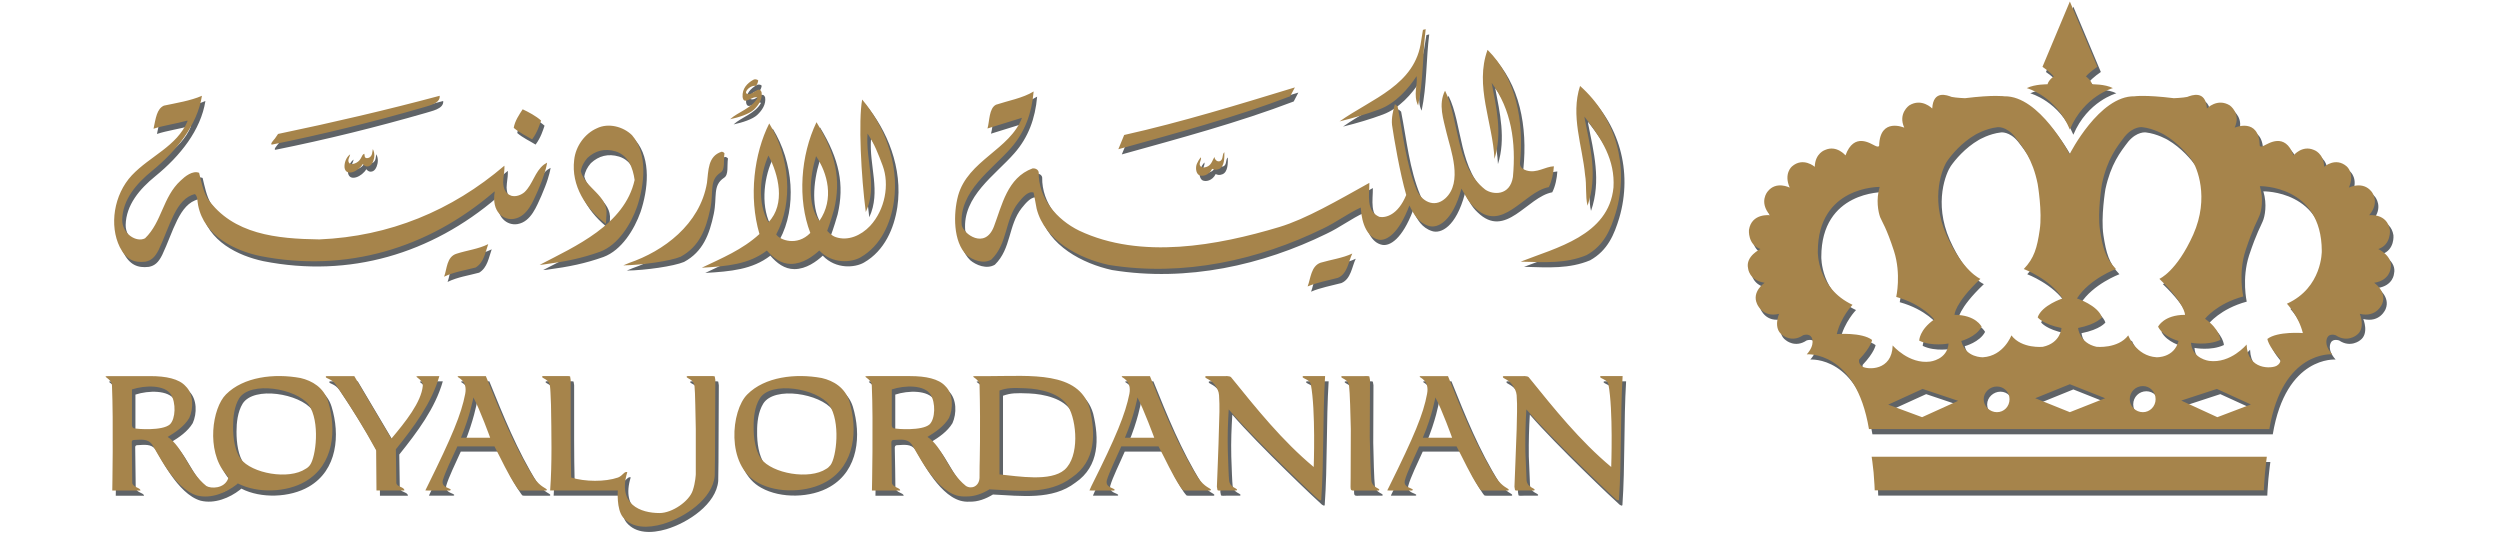
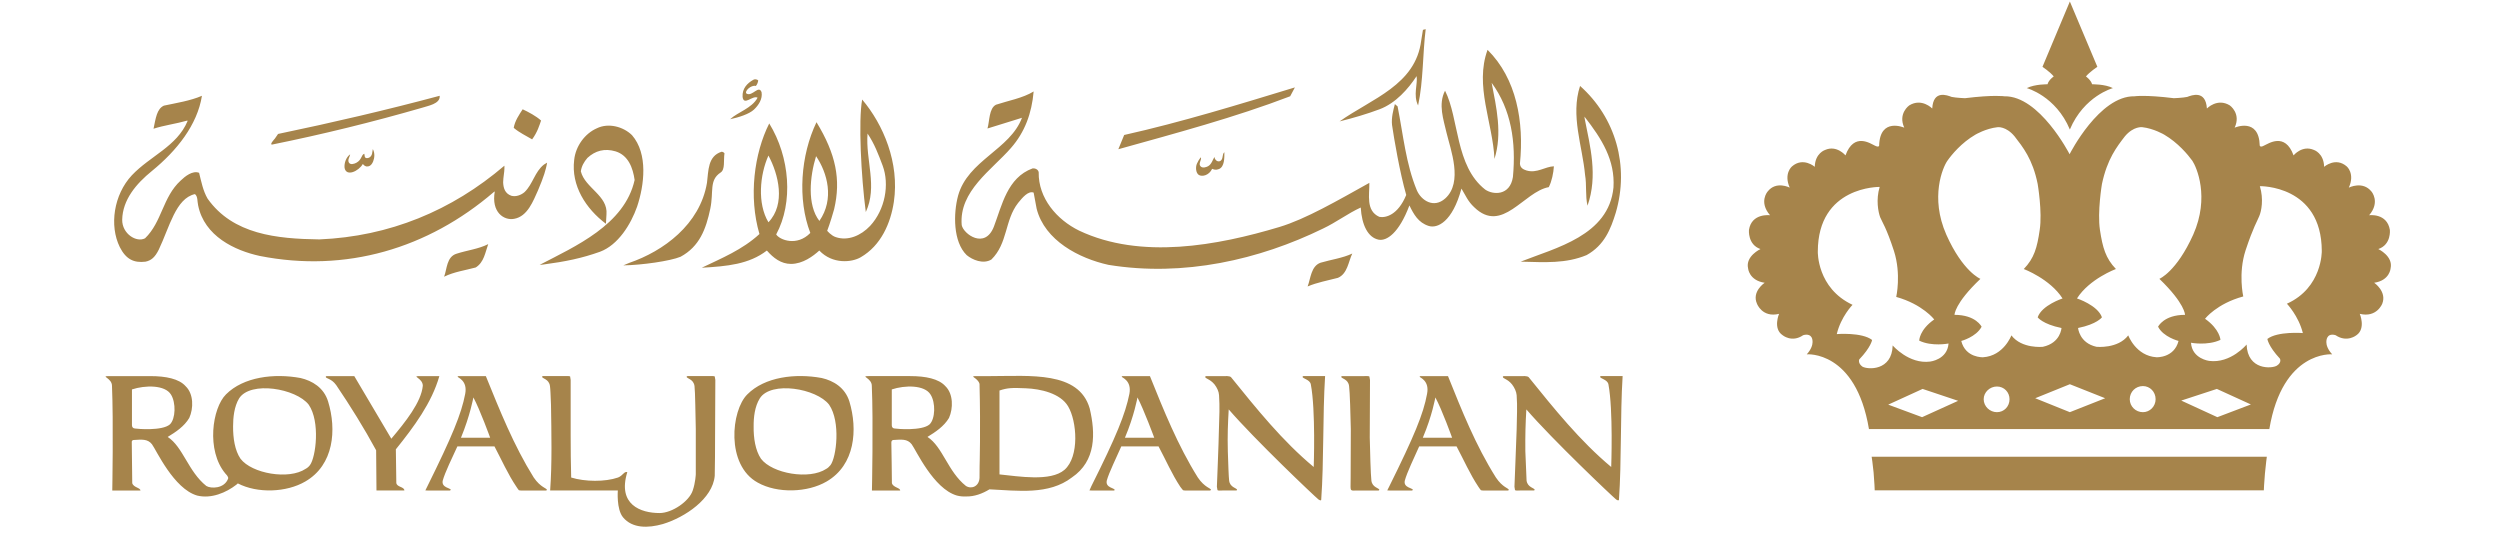
<svg xmlns="http://www.w3.org/2000/svg" version="1.1" id="Layer_1" x="0px" y="0px" width="792px" height="169px" viewBox="204 315.5 792 169" enable-background="new 204 315.5 792 169" xml:space="preserve">
-   <path fill="#5F6367" d="M654.373,350.562c1.662-7.782,1.423-16.43,2.403-24.161l-0.888,0.215l-0.556,3.386  c-1.773,14.098-15.62,18.354-25.863,25.605c4.37-1.073,8.734-2.366,12.665-3.837c5.156-1.925,9.121-6.5,11.751-10.502  C654.29,343.826,652.726,347.219,654.373,350.562 M651.629,382.231c1.357,2.846,2.812,5.458,6.073,6.486  c2.722,0.882,7.53-1.22,10.376-11.835c1.343,2.231,2.025,4.042,4.028,5.891c8.881,8.668,15.677-4.887,23.646-6.351  c0.976-1.868,1.492-4.49,1.613-6.597c-2.787,0.111-5.358,2.295-8.646,1.333c-0.937-0.301-2.038-0.77-2.11-2.187  c1.333-13.228-1.046-26.915-10.248-36.045c-4.159,11.361,1.67,23.104,2.191,34.558c2.539-8.032,0.595-16.348-0.873-24.103  c6.163,8.437,7.745,18.764,6.717,29.839c-0.936,6.02-6.351,5.689-8.793,3.971c-9.528-7.452-8.239-22.466-12.721-31.319  c-2.213,4.354-0.473,9.157,0.482,13.347c1.268,5.311,5.296,15.667-0.399,20.796c-3.65,3.251-7.633,0.627-8.987-2.587  c-3.505-8.46-4.309-17.425-6.107-26.567l-0.867-0.745c-0.541,1.969-1.139,4.338-0.906,6.608c0.611,4.216,2.463,15.093,4.503,22.188  c-2.648,6.392-6.543,7.318-8.529,6.929c-4.372-1.941-3.083-7.085-3.153-10.764c-9.952,5.542-20.171,11.48-28.485,13.968  c-19.576,5.886-43.896,10.426-63.46,1.152c-7.062-3.448-12.958-10.269-12.811-18.49c-0.147-0.853-1.075-1.322-1.959-1.208  c-7.977,2.916-9.642,11.683-12.236,18.438c-2.833,7.313-9.638,2.357-10.188-0.488c-0.902-10.761,9.532-17.462,15.589-24.42  c4.418-5.027,6.592-10.983,7.196-17.913c-3.398,2.103-8.205,2.957-11.909,4.191c-2.245,1.155-2.026,5.212-2.714,7.542l10.611-3.292  l0.324-0.11c-3.777,10.105-17.135,13.475-20.251,24.706c-1.491,5.643-1.615,14.58,2.755,18.801c1.798,1.512,5.194,2.955,7.798,1.397  c5.238-5.131,4.19-12.465,8.474-17.913c1.344-1.681,3.24-3.936,4.917-3.302l0.98,5.126c2.54,10.085,13.428,15.734,22.724,17.78  c23.845,3.894,47.813-1.629,67.945-11.481c4.272-2.006,7.811-4.766,11.976-6.681c0.329,5.54,2.312,9.53,5.676,10.185  C644.379,393.547,648.247,391.117,651.629,382.231 M303.302,464.488c-0.389,0.521-0.861,0.929-1.356,1.199  c-5.303,3.543-17.055,1.501-20.627-3.202c-1.84-2.653-2.402-6.606-2.39-10.255c0-2.797,0.35-6.26,1.946-8.868  c3.584-5.622,18.036-3.163,22.038,1.986C306.605,450.775,305.168,462.032,303.302,464.488 M247.843,452.9  c-0.618-0.023-0.939-0.494-0.939-1.05v-11.344c4.147-1.355,10.473-1.462,12.367,1.652c1.598,2.546,1.491,7.684-0.363,9.457  C256.489,453.72,248.649,453.037,247.843,452.9 M300.306,436.91c-8.364-1.548-18.074-0.378-23.605,5.2  c-4.352,4.32-6.298,17.745-0.215,25.024h-0.039l0.094,0.054l0.496,0.588c0.228,0.297,0.402,0.643,0.35,0.97  c-1.183,3.275-5.505,3.248-6.93,2.337c-5.733-4.54-7.372-12.357-12.234-15.497c2.512-1.535,5.24-3.36,6.834-6.028  c1.372-3.024,1.423-7.623-1.152-10.092c-2.08-2.337-6.284-3.165-11.119-3.165H239.56c-2.727,0,1.048,0.602,1.048,3.061  c0.456,11.322,0.067,33.179,0.067,33.179h8.94c0.016-0.872-2.229-0.926-2.617-2.319c0,0-0.161-12.1-0.161-12.867  c-0.094-0.821,0.591-0.821,0.591-0.821c2.47-0.125,4.443-0.438,5.814,1.333c1.344,1.827,6.889,14.127,14.314,16.252  c4.446,1.097,9.2-0.902,12.45-3.437l0.444-0.388c6.231,3.207,15.428,2.866,21.376-0.606c9.092-5.249,9.949-16.462,7.225-25.342  C307.707,439.941,303.998,437.768,300.306,436.91 M330.655,470.145l-0.162-10.651c5.746-7.157,11.373-14.676,13.792-23.188h-6.261  c-2.739,0,1.022,0.604,1.022,3.061c-0.482,5.198-5.517,11.507-9.962,16.764l-11.762-19.824h-8.823l-0.2,0.17  c-0.042,0.692,1.73,0.435,3.302,2.674c4.499,6.621,8.82,13.591,12.664,20.648c0,3.699,0.106,12.745,0.106,12.745h8.849  C333.22,471.31,330.846,471.52,330.655,470.145 M561.487,455.828c2.955-6.979,3.961-12.756,3.961-12.756  c2.029,3.826,5.316,12.756,5.316,12.756H561.487z M584.57,468.409c-6.337-10.138-10.81-21.289-15.187-32.104h-8.752l-0.188,0.165  c0,0.31,3.246,1.188,2.444,5.464c-1.277,6.37-4.125,13.423-12.05,29.229l-0.563,1.272c-0.081,0.078-0.081,0.104,0.591,0.104h7.213  l0.175-0.171c0-0.646-3.024-0.646-2.526-2.979c0.724-2.584,3.032-7.199,4.591-10.825h11.817c2.27,4.27,4.244,8.824,6.875,12.804  c0.31,0.358,0.631,0.865,0.856,1.072c0.244,0.146,1.128,0.103,1.613,0.103c1.183,0.044,7.01,0,7.01,0l0.244-0.171  C588.758,471.782,586.76,471.67,584.57,468.409 M542.325,465.982c-4.431,3.816-14.488,2.066-20.573,1.457V440.87  c2.473-0.846,3.962-0.904,8.338-0.725c4.66,0.203,10.945,1.594,13.392,5.747C546.258,450.508,547.159,461.791,542.325,465.982   M488.518,452.9c-0.646-0.023-0.897-0.494-0.897-1.05v-11.344c4.106-1.355,10.408-1.462,12.315,1.652  c1.607,2.546,1.489,7.684-0.337,9.457C497.161,453.72,489.321,453.037,488.518,452.9 M550.316,446.535  c-3.438-11.885-18.907-10.229-31.505-10.229h-4.446c-2.444,0,0.513,0.482,1.048,2.454c0.363,14.329,0.028,26.036,0.028,26.036  c-0.028,1.232-0.028,2.485-0.028,3.748c-0.135,2.673-2.54,3.67-4.283,2.541c-5.776-4.54-7.348-12.357-12.219-15.496  c2.485-1.535,5.237-3.358,6.833-6.029c1.356-3.024,1.395-7.622-1.155-10.091c-2.093-2.335-6.282-3.163-11.119-3.163h-13.226  c-2.712,0,1.046,0.6,1.046,3.061c0.495,11.319,0.054,33.177,0.054,33.177h8.928c0.042-0.873-2.258-0.927-2.607-2.32  c0,0-0.134-12.1-0.198-12.867c0-0.818,0.654-0.818,0.654-0.818c2.5-0.127,4.419-0.441,5.791,1.33  c1.367,1.828,6.914,14.127,14.326,16.252c0.928,0.254,1.893,0.378,2.888,0.308c2.659,0.09,5.209-0.899,7.44-2.27  c8.926,0.43,18.811,1.854,26.103-3.745C552.393,463.183,552.197,454.365,550.316,446.535 M468.215,464.488  c-0.444,0.521-0.82,0.929-1.357,1.199c-5.331,3.543-17.067,1.501-20.681-3.202c-1.785-2.653-2.376-6.606-2.32-10.255  c-0.028-2.797,0.333-6.26,1.947-8.868c3.504-5.622,18.019-3.163,21.965,1.986C471.489,450.775,470.081,462.032,468.215,464.488   M465.449,436.91c-8.379-1.548-18.103-0.378-23.595,5.2c-5.132,5.044-6.875,22.381,3.316,27.925  c6.192,3.468,15.752,3.229,21.807-0.349c9.048-5.249,9.896-16.462,7.212-25.342C472.806,439.941,469.155,437.768,465.449,436.91   M617.751,436.476c-0.054,0.658,2.339,0.849,2.622,2.452c1.569,8.168,0.916,26.165,0.916,26.165  c-9.952-8.273-18.067-18.398-26.201-28.437c-0.496-0.463-1.801-0.351-2.563-0.351h-5.374l-0.243,0.165  c-0.039,0.692,1.382,0.609,2.958,2.452c0.83,1.058,1.382,2.317,1.434,3.421c0.244,3.812,0.096,6.524-0.039,10.876  c-0.081,4.336-0.659,17.7-0.659,18.144l0.205,1.069c0.241,0.218,1.139,0.105,1.615,0.105h4.402l0.187-0.171  c0-0.646-2.229-0.702-2.509-2.982c-0.15-1.18-0.295-5.428-0.43-9.287c-0.119-4.999,0.067-8.824,0.322-13.24  c8.283,9.631,27.155,27.508,28.415,28.536c0.843,0.575,0.86,0.105,0.86,0.105c0.892-12.217,0.46-26.631,1.247-39.193h-6.931  L617.751,436.476z M463.634,366.621c3.587,5.311,5.868,13.562,1.048,20.521C460.732,382.091,461.662,372.999,463.634,366.621   M448.541,387.565c-3.559-5.96-2.737-15.001,0-21.133C451.739,372.374,454.074,381.803,448.541,387.565 M488.277,381.103  c1.839-12.373-3.342-24.518-10.044-32.424c-1.234,6.684-0.32,24.545,1.153,35.641c3.788-8.11-0.107-16.389,0.552-24.86  c2.191,3.276,3.425,6.509,4.792,10.177c2.247,5.969,0.768,13.939-3.963,19.07c-2.923,3.094-7.061,4.866-10.887,3.568  c-1.44-0.473-2.727-2.01-2.727-2.01s1.004-2.574,2.213-6.852c2.191-9.337,0.581-17.446-5.598-27.553  c-5.049,10.485-6.042,24.486-1.959,35.087c-4.23,4.358-9.71,2.218-10.81,0.474c5.479-10.112,4.366-24.537-2.203-35.165  c-4.78,9.488-6.592,23.185-3.1,35.047c-5.386,4.954-12.003,7.647-18.264,10.663c8.042-0.468,14.917-1.074,20.611-5.465  c2.055,2.371,4.485,4.253,7.64,4.253c3.733,0,7.023-2.457,8.968-4.253c4.217,4.418,10.303,3.788,13.082,2.162  C484.222,394.936,487.256,387.853,488.277,381.103 M655.859,455.828c2.969-6.979,3.978-12.756,3.978-12.756  c2.076,3.826,5.278,12.756,5.278,12.756H655.859z M679.001,468.409c-6.395-10.138-10.837-21.289-15.18-32.104h-8.783l-0.217,0.165  c0,0.31,3.227,1.188,2.381,5.464c-1.17,6.37-4.12,13.423-11.929,29.229l-0.624,1.272c-0.044,0.078-0.054,0.104,0.644,0.104h7.172  l0.227-0.171c0-0.646-3.075-0.646-2.554-2.979c0.702-2.584,2.944-7.199,4.586-10.825h11.829c2.267,4.27,4.245,8.824,6.901,12.804  c0.244,0.358,0.561,0.865,0.787,1.072c0.271,0.146,1.163,0.103,1.66,0.103c1.141,0.044,6.994,0,6.994,0l0.194-0.171  C683.088,471.782,681.175,471.67,679.001,468.409 M711.997,436.476c0,0.658,2.371,0.849,2.666,2.452  c1.533,8.168,0.853,26.165,0.853,26.165c-9.892-8.273-17.999-18.398-26.139-28.437c-0.468-0.463-1.796-0.351-2.551-0.351h-5.423  l-0.173,0.165c-0.054,0.692,1.365,0.609,2.897,2.452c0.802,1.058,1.355,2.317,1.468,3.421c0.248,3.812,0.033,6.524,0,10.876  c-0.127,4.336-0.715,17.7-0.715,18.144l0.184,1.069c0.316,0.218,1.115,0.105,1.656,0.105h4.392l0.181-0.171  c0.021-0.646-2.269-0.702-2.573-2.982c-0.078-1.18-0.205-5.428-0.391-9.287c-0.049-4.999,0.054-8.824,0.322-13.24  c8.31,9.631,27.184,27.508,28.446,28.536c0.807,0.575,0.885,0.105,0.885,0.105c0.855-12.217,0.402-26.631,1.17-39.193h-6.919  L711.997,436.476z M429.824,436.306h-6.957l-0.244,0.165c0,0.658,2.218,0.692,2.499,2.995c0.227,1.691,0.295,9.536,0.403,13.589  v14.331c0,0-0.08,2.589-0.954,5.152c-1.128,3.426-6.511,7.162-10.525,7.162c-5.939,0-13.404-2.649-10.231-12.977  c-0.981-0.329-1.356,1.104-2.929,1.69c-4.081,1.426-10.499,1.377-14.836,0c-0.107-4.64-0.163-8.724-0.163-13.454v-17.446  l-0.174-1.125c-0.322-0.151-1.183-0.093-1.64-0.093h-6.996l-0.267,0.168c0,0.66,2.257,0.694,2.537,2.995  c0.124,0.877,0.218,3.263,0.311,5.937c0.165,8.948,0.364,18.555-0.267,27.138h21.444c0,0-0.483,5.914,1.653,8.517  c2.939,3.534,7.925,3.466,12.623,2.104c6.984-2.104,15.794-8.003,16.425-15.275c0.079-3.972,0.106-8.059,0.106-12.108l0.083-18.256  l-0.189-1.125C431.18,436.249,430.321,436.306,429.824,436.306 M686.826,400.038h0.401c7.331,0.208,13.933,0.659,20.521-2.075  c5.654-3.157,7.655-8.276,9.227-13.393c4.348-14.809,0-30.138-11.312-40.212c-3.067,9.407,0.771,19.079,1.592,28.208  c0.543,3.15,0.036,6.704,0.779,9.747c3.339-9.554,0.805-18.824-0.901-27.583l-0.044-0.637c5.549,7.124,9.677,13.809,9.158,22.443  C714.772,391.798,697.978,395.64,686.826,400.038 M639.562,469.39c-0.236-1.67-0.448-9.536-0.517-13.61l0.068-18.256l-0.195-1.125  c-0.37-0.151-1.185-0.093-1.657-0.093h-7.021l-0.261,0.165c0,0.658,2.276,0.692,2.503,2.995c0.251,1.691,0.487,9.536,0.565,13.589  l-0.042,15.406c-0.036,1.194-0.036,2.617-0.036,2.902c0,0.28,0,0.924,0.29,1.069c0.236,0.218,1.097,0.105,1.566,0.105h7.033  l0.207-0.171C642.071,471.727,639.824,471.67,639.562,469.39 M633.498,397.464c-2.968,1.433-6.758,1.957-10.011,2.916  c-3.085,1.033-3.158,5.064-4.141,7.525c2.956-1.274,6.424-1.886,9.619-2.734C631.997,403.875,632.27,400.038,633.498,397.464   M251.174,400.038c1.811-0.354,3.008-1.338,4.216-3.782c3.463-7.235,5.372-16.237,11.468-17.615  c0.953,0.769,0.711,2.254,1.006,3.547c1.962,9.809,11.642,14.341,19.552,16.045c27.271,5.404,53.271-2.347,74.125-20.222l0.306-0.22  c-1.167,6.665,2.955,9.267,6.123,8.694c4.311-0.747,6.057-5.78,7.546-8.969c0.916-2.188,1.56-3.782,2.014-5.253  c0.378-1.206,0.71-2.376,0.902-3.591l-0.993,0.602c-2.927,2.27-3.52,6.192-6.162,8.737c-1.035,0.906-2.7,1.565-4.191,1.152  c-2.029-0.71-2.512-2.461-2.592-4.272c0.042-1.64,0.389-3.288,0.389-4.294v-0.96c-16.676,14.268-36.431,22.427-58.6,23.359  c-13.495-0.188-27.392-1.551-35.423-12.924c-1.451-2.488-2-5.431-2.673-8.201c-2.068-0.777-4.459,1.129-5.88,2.493  c-5.682,5.21-5.881,13.107-11.251,18.288c-2.713,1.416-7.292-1.43-7.241-5.897c0.135-6.298,4.393-11.368,9.429-15.456  c7.829-6.377,14.381-14.569,15.833-23.8c-3.627,1.585-8.084,2.271-12.045,3.122c-2.257,1.022-2.594,4.002-3.305,7.318  c3.25-1.077,7.157-1.572,10.746-2.612l0.038,0.205c-3.344,8.014-11.801,10.989-17.672,17.174  c-5.707,6.135-7.145,15.897-3.788,22.744C245.051,399.389,247.601,400.474,251.174,400.038 M314.261,370.333  c0.55,2.89,4.469,1.071,5.797-1.248c0.296,0.407,0.604,0.657,1.142,0.796c0.565,0.055,1.507-0.056,2.123-1.623  c0.428-1.075,0.602-2.543-0.11-3.895l-0.253,1.519c-0.121,0.632-0.701,1.369-1.638,1.369c-0.861,0.028-0.671-0.971-0.809-1.396  c-1.033,0.329-0.698,1.881-2.55,2.874c-0.698,0.356-1.865,0.737-2.376-0.111c-0.418-0.918,0.332-1.762,0.454-2.573  C314.836,366.857,314.099,368.73,314.261,370.333 M402.564,401.219c5.84-0.078,14.879-1.363,18.143-2.737  c5.989-3.23,8.041-8.714,9.414-15.21c1.139-5.482-0.444-8.974,3.248-11.451c1.544-0.931,0.899-3.834,1.25-6.104  c-0.206-0.301-0.602-0.496-0.926-0.496c-4.379,1.417-4.122,5.996-4.63,9.861c-2.219,13.241-13.859,21.668-24.577,25.351  L402.564,401.219z M397.072,388.048l0.161-2.971c0.55-5.964-6.794-8.377-8.125-13.641c0.228-1.611,0.981-2.987,2.08-4.25  c2.473-2.296,5.451-3.121,8.946-2.075c4.026,1.264,5.478,5.225,6.029,9.057c-3.173,14.211-18.911,21.058-30.094,26.885l1.048-0.081  c7.238-0.962,12.328-2.023,18.046-4.055c5.775-2.135,9.804-8.748,11.768-14.271c2.293-6.824,3.527-16.736-1.601-22.661  c-2.817-2.766-7.532-3.961-11.142-2.189c-3.8,1.663-6.715,5.666-7.187,10.021C385.993,375.96,390.706,383.271,397.072,388.048   M291.216,362.963c16.128-3.242,32-7.178,47.538-11.653c1.73-0.604,5.922-1.216,5.652-3.813  c-16.637,4.457-33.759,8.461-51.216,12.089l-1.006,1.473C291.86,361.467,290.573,362.867,291.216,362.963 M376.513,355.321  c-1.622-1.445-3.975-2.686-5.827-3.549c-1.062,1.666-2.486,3.684-2.82,5.874c1.88,1.59,3.852,2.443,5.813,3.658  C375.371,359.025,376.015,356.75,376.513,355.321 M345.789,404.815c3.186-1.56,6.701-2.03,10.019-2.939  c2.644-1.63,3.01-4.741,3.965-7.397c-3.038,1.558-6.716,1.969-10.006,3.04C346.529,398.481,346.729,402.43,345.789,404.815   M351.159,455.828c2.877-6.979,3.922-12.756,3.922-12.756c2.07,3.826,5.305,12.756,5.305,12.756H351.159z M374.176,468.409  c-6.309-10.138-10.769-21.289-15.159-32.104h-8.756l-0.203,0.165c0,0.31,3.251,1.188,2.434,5.464  c-1.234,6.37-4.136,13.423-11.978,29.229l-0.591,1.272c-0.097,0.078-0.107,0.104,0.591,0.104h7.143l0.257-0.171  c0-0.646-3.036-0.646-2.55-2.979c0.71-2.584,2.992-7.199,4.614-10.825h11.805c2.241,4.27,4.216,8.824,6.916,12.804  c0.254,0.358,0.547,0.865,0.763,1.072c0.283,0.146,1.154,0.103,1.649,0.103c1.116,0.044,7.054,0,7.054,0l0.2-0.171  C378.365,471.782,376.419,471.67,374.176,468.409 M615.318,344.83c-17.348,5.289-35.931,11.028-54.075,15.084l-1.853,4.504  c18.248-5.084,36.927-10.079,54.456-16.772L615.318,344.83z M585.551,366.966c-0.537,0.61-0.981,1.362-1.248,2.008  c-0.485,1.046-0.404,2.961,0.588,3.62c1.052,0.602,3.212,0.166,4.234-1.954c0.617,0.25,1.128,0.482,2.171,0.055  c1.751-0.742,1.693-3.534,1.693-5.305c-0.807,0.632-0.253,2.049-1.263,2.732c-0.979,0.552-1.864-0.489-1.864-1.259  c-0.553,0.841-0.956,2.376-2.1,2.968c-0.615,0.327-1.618,0.638-2.251,0.112C584.57,369.026,585.844,367.931,585.551,366.966   M436.402,354.921c2.7-0.582,6.054-1.62,7.548-3.064c1.464-1.375,2.779-3.341,2.444-5.487c-0.913-2.436-2.902,1.422-4.755,0.464  c-0.913-0.655,1.422-2.899,2.901-2.449c0.441-0.451,0.701-1.159,0.766-1.745c-0.324-0.385-1.116-0.461-1.533-0.215  c-1.946,1.1-3.596,2.757-3.422,5.432c0.376,3.007,3.207-0.639,4.74,0.248C443.305,351.468,438.845,352.635,436.402,354.921   M929.599,413.364c0,0,3.704,3.898,5.047,9.294c0,0-8.029-0.634-11.241,1.854c0,0,0.246,2.255,3.977,6.251  c0,0,0.686,1.17-0.955,2.223c-1.532,0.979-9.321,1.486-9.604-6.707c0,0-5.003,6.098-11.854,5.187c0,0-5.41-0.661-5.759-5.751  c0,0,5.195,1.028,9.329-0.912c0,0-0.148-3.357-4.889-6.672c0,0,3.699-4.801,12.116-7.072c0,0-1.64-7.286,0.751-14.658  c2.474-7.398,3.68-9.154,4.309-10.769c0.689-1.536,1.447-5.396,0.204-9.51c0,0,19.552-0.4,19.627,20.529  C940.66,396.653,940.851,408.3,929.599,413.364 M907.589,449.297l-11.469-5.244l11.278-3.692l10.811,4.939L907.589,449.297z   M888.319,430.325c-6.577-0.383-8.961-6.931-8.961-6.931c-3.294,4.323-10.079,3.646-10.079,3.646  c-5.461-1.243-5.849-5.985-5.849-5.985c6.018-1.203,7.562-3.396,7.562-3.396c-1.38-3.834-7.879-5.959-7.879-5.959  c3.906-6.189,12.313-9.326,12.313-9.326c-3.275-3.412-4.221-6.797-5.063-12.372c-0.858-5.734,0.629-14.567,0.629-14.567  c1.705-7.908,4.686-11.742,7.255-15.086c2.78-3.294,5.534-2.9,5.534-2.9c3.647,0.407,6.957,2.363,6.957,2.363  c4.377,2.559,7.479,6.313,8.917,8.281c1.299,1.98,5.529,11.48,0.268,23.403c-5.303,11.761-10.729,14.015-10.729,14.015  c8.166,7.85,8.127,11.393,8.127,11.393c-6.743,0-8.544,3.743-8.544,3.743c1.655,3.29,6.49,4.519,6.49,4.519  C893.873,430.578,888.319,430.325,888.319,430.325 M883.962,447.718c-2.29,0-4.157-1.799-4.157-4.109  c0-2.366,1.867-4.159,4.157-4.159c2.221,0,4.061,1.793,4.061,4.159C888.022,445.914,886.183,447.718,883.962,447.718   M860.836,447.718l-10.962-4.401l10.962-4.445l11.183,4.445L860.836,447.718z M842.312,423.395c0,0-2.444,6.546-8.953,6.931  c0,0-5.573,0.258-6.931-5.156c0,0,4.725-1.233,6.443-4.519c0,0-1.801-3.743-8.583-3.743c0,0-0.062-3.538,8.202-11.393  c0,0-5.546-2.254-10.798-14.014c-5.242-11.926-1.055-21.424,0.329-23.403c1.379-1.969,4.47-5.723,8.878-8.281  c0,0,3.272-1.957,7.019-2.364c0,0,2.676-0.395,5.383,2.9c2.607,3.345,5.746,7.178,7.338,15.086c0,0,1.511,8.832,0.641,14.567  c-0.812,5.576-1.747,8.96-5.049,12.372c0,0,8.314,3.137,12.284,9.326c0,0-6.562,2.125-7.876,5.959c0,0,1.56,2.192,7.53,3.399  c0,0-0.244,4.742-5.891,5.982C852.282,427.04,845.585,427.718,842.312,423.395 M837.733,447.718c-2.215,0-4.201-1.799-4.201-4.109  c0-2.2,1.986-4.028,4.201-4.028c2.269,0,3.989,1.828,3.989,4.028C841.723,445.914,840.002,447.718,837.733,447.718 M814.037,449.297  l-10.745-3.97l10.913-4.967l11.244,3.782L814.037,449.297z M795.082,433.269c-1.475-1.048-0.945-2.234-0.945-2.234  c3.724-3.94,4.053-6.202,4.053-6.202c-3.249-2.466-11.198-1.825-11.198-1.825c1.313-5.515,4.991-9.282,4.991-9.282  c-11.298-5.286-10.99-16.849-10.99-16.849c0-20.834,19.593-20.504,19.593-20.504c-1.24,4.083-0.448,7.948,0.158,9.604  c0.634,1.535,1.933,3.227,4.369,10.678c2.359,7.375,0.724,14.582,0.724,14.582c8.376,2.317,12.046,7.125,12.046,7.125  c-4.769,3.308-4.769,6.707-4.769,6.707c4.028,1.974,9.309,0.901,9.309,0.901c-0.39,5.127-5.844,5.712-5.844,5.712  c-6.755,0.893-11.857-5.103-11.857-5.103C804.483,434.727,796.723,434.273,795.082,433.269 M958.547,396.051  c4.194-1.401,3.692-6.047,3.692-6.047c-0.896-5.434-6.59-4.662-6.59-4.662c3.603-4.221,0.748-7.513,0.748-7.513  c-2.787-3.479-7.184-1.236-7.184-1.236c2.001-4.459-0.644-6.708-0.644-6.708c-3.517-3.092-7.187,0.106-7.187,0.106  c-0.104-4.356-3.253-5.352-3.253-5.352c-3.704-1.604-6.427,1.733-6.427,1.733c-2.717-7.479-8.057-3.641-9.333-3.125  c-1.263,0.746-1.39,0-1.39,0c-0.238-9.041-7.935-5.643-7.935-5.643c2.096-4.516-1.557-7.061-1.557-7.061  c-3.95-2.444-7.238,0.981-7.238,0.981c-0.406-5.969-4.817-4.198-6.219-3.671c-1.343,0.301-4.243,0.41-4.243,0.41  c-9.121-1.128-12.496-0.604-12.496-0.604c-11.107-0.226-20.463,18.194-20.463,18.194v0.161l-0.166-0.161  c0,0-9.492-18.42-20.561-18.194c0,0-3.395-0.524-12.486,0.604c0,0-2.835-0.108-4.243-0.41c-1.398-0.526-5.832-2.298-6.137,3.671  c0,0-3.328-3.425-7.293-0.981c0,0-3.637,2.545-1.545,7.061c0,0-7.735-3.398-7.977,5.643c0,0-0.044,0.746-1.408,0  c-1.229-0.518-6.556-4.354-9.263,3.125c0,0-2.769-3.336-6.434-1.733c0,0-3.195,0.996-3.308,5.352c0,0-3.689-3.198-7.235-0.106  c0,0-2.651,2.248-0.701,6.708c0,0-4.292-2.243-6.978,1.236c0,0-2.899,3.292,0.748,7.513c0,0-5.851-0.772-6.657,4.662  c0,0-0.443,4.646,3.641,6.047c0,0-4.798,2.244-3.936,6.104c0,0,0.292,3.846,5.273,4.581c0,0-4.172,2.764-2.441,6.629  c0,0,1.654,4.513,6.984,3.199c0,0-2.006,4.674,1.097,6.755c0,0,2.912,2.483,6.516,0.044c0,0,1.892-0.699,2.681,0.656  c0,0,1.357,2.174-1.486,5.386c0,0,15.499-1.313,19.676,23.687h126.828c4.196-25,19.915-23.687,19.915-23.687  c-2.915-3.212-1.504-5.386-1.504-5.386c0.712-1.353,2.62-0.656,2.62-0.656c3.613,2.439,6.606-0.044,6.606-0.044  c2.99-2.081,1.035-6.755,1.035-6.755c5.384,1.313,7.1-3.199,7.1-3.199c1.547-3.863-2.552-6.629-2.552-6.629  c4.995-0.735,5.198-4.581,5.198-4.581C963.326,398.295,958.547,396.051,958.547,396.051 M798.674,466.828  c0.249,2.948,0.349,5.671,0.349,5.671h123.251c0,0,0.103-2.573,0.354-5.308c0.28-2.98,0.621-5.322,0.621-5.322H798.031  C798.031,461.869,798.426,464.345,798.674,466.828 M853.756,343.854c0,0-3.962-0.085-6.569,1.208c0,0,9.202,2.465,13.649,13.122  c4.479-10.654,13.625-13.122,13.625-13.122c-2.442-1.294-6.58-1.208-6.58-1.208c-0.399-1.39-1.942-2.488-1.942-2.488  c1.206-1.458,3.609-3.058,3.609-3.058l-8.71-20.679l-8.68,20.679c0,0,2.378,1.604,3.572,3.058  C855.728,341.363,854.153,342.464,853.756,343.854" />
  <path fill="#A6844B" d="M653.252,348.911c1.682-7.784,1.438-16.43,2.408-24.173l-0.87,0.221l-0.554,3.398  c-1.771,14.092-15.63,18.359-25.865,25.605c4.353-1.076,8.719-2.366,12.647-3.837c5.159-1.925,9.134-6.505,11.764-10.509  C653.187,342.179,651.619,345.574,653.252,348.911 M650.501,380.579c1.389,2.849,2.834,5.463,6.1,6.496  c2.729,0.88,7.54-1.229,10.386-11.83c1.341,2.216,2.025,4.027,4.026,5.89c8.875,8.646,15.669-4.909,23.646-6.352  c0.96-1.873,1.479-4.497,1.615-6.599c-2.797,0.096-5.375,2.295-8.655,1.331c-0.937-0.303-2.032-0.765-2.101-2.184  c1.32-13.234-1.053-26.911-10.26-36.04c-4.155,11.355,1.672,23.105,2.186,34.551c2.549-8.032,0.603-16.352-0.89-24.106  c6.197,8.447,7.776,18.772,6.741,29.844c-0.938,6.016-6.346,5.689-8.793,3.968c-9.521-7.45-8.231-22.466-12.713-31.319  c-2.235,4.358-0.476,9.145,0.478,13.354c1.265,5.303,5.293,15.657-0.417,20.788c-3.636,3.256-7.608,0.63-8.995-2.587  c-3.492-8.454-4.281-17.42-6.1-26.581l-0.855-0.724c-0.533,1.983-1.143,4.333-0.903,6.601c0.609,4.221,2.456,15.091,4.498,22.191  c-2.642,6.395-6.535,7.315-8.521,6.934c-4.37-1.942-3.088-7.097-3.161-10.771c-9.957,5.542-20.168,11.485-28.482,13.976  c-19.575,5.879-43.882,10.418-63.462,1.154c-7.062-3.452-12.958-10.271-12.811-18.499c-0.147-0.852-1.074-1.313-1.948-1.207  c-7.985,2.914-9.68,11.689-12.245,18.437c-2.833,7.322-9.654,2.35-10.194-0.478c-0.913-10.781,9.537-17.462,15.593-24.422  c4.418-5.032,6.592-10.987,7.196-17.917c-3.398,2.104-8.208,2.955-11.926,4.198c-2.254,1.157-2.013,5.209-2.7,7.534l10.61-3.292  l0.322-0.106c-3.777,10.103-17.15,13.478-20.251,24.708c-1.505,5.637-1.613,14.572,2.727,18.8c1.823,1.507,5.22,2.968,7.829,1.401  c5.236-5.128,4.19-12.474,8.46-17.919c1.355-1.678,3.223-3.936,4.926-3.284l0.953,5.11c2.565,10.086,13.456,15.736,22.762,17.784  c23.836,3.889,47.803-1.652,67.933-11.484c4.242-2.003,7.817-4.769,11.979-6.683c0.322,5.539,2.296,9.528,5.681,10.192  C643.266,391.895,647.15,389.464,650.501,380.579 M302.2,462.836c-0.389,0.529-0.846,0.912-1.383,1.194  c-5.281,3.556-17.028,1.523-20.626-3.204c-1.811-2.642-2.376-6.595-2.351-10.235c0-2.79,0.334-6.28,1.907-8.876  c3.584-5.624,18.062-3.16,22.062,2.001C305.503,449.131,304.056,460.363,302.2,462.836 M246.742,451.249  c-0.634-0.029-0.939-0.495-0.939-1.043v-11.335c4.151-1.367,10.473-1.488,12.368,1.636c1.6,2.539,1.491,7.666-0.347,9.443  C255.389,452.062,247.546,451.388,246.742,451.249 M299.206,435.255c-8.377-1.547-18.074-0.373-23.608,5.181  c-4.377,4.348-6.298,17.771-0.212,25.064h-0.042l0.095,0.054l0.499,0.575c0.229,0.295,0.4,0.66,0.347,0.95  c-1.182,3.295-5.517,3.263-6.928,2.368c-5.734-4.571-7.371-12.372-12.234-15.53c2.498-1.511,5.25-3.326,6.835-6.015  c1.37-3.004,1.424-7.62-1.167-10.066c-2.067-2.35-6.27-3.186-11.106-3.186h-13.257c-2.698,0,1.049,0.604,1.049,3.068  c0.484,11.312,0.093,33.177,0.093,33.177h8.917c0.042-0.883-2.203-0.937-2.592-2.335c0,0-0.147-12.09-0.147-12.838  c-0.107-0.833,0.591-0.833,0.591-0.833c2.456-0.137,4.418-0.429,5.801,1.345c1.344,1.796,6.891,14.11,14.315,16.255  c4.444,1.097,9.199-0.917,12.448-3.453l0.441-0.396c6.231,3.227,15.415,2.879,21.364-0.597c9.105-5.249,9.964-16.454,7.237-25.344  C306.605,438.289,302.898,436.115,299.206,435.255 M329.554,468.487l-0.148-10.646c5.75-7.146,11.361-14.695,13.781-23.192h-6.259  c-2.74,0,1.019,0.604,1.019,3.065c-0.482,5.198-5.53,11.492-9.977,16.767l-11.734-19.832h-8.839l-0.2,0.175  c-0.042,0.702,1.705,0.43,3.315,2.676c4.473,6.614,8.811,13.569,12.65,20.648c0,3.692,0.106,12.743,0.106,12.743h8.836  C332.107,469.66,329.715,469.879,329.554,468.487 M560.374,454.176c2.962-6.997,3.972-12.768,3.972-12.768  c2.028,3.838,5.318,12.768,5.318,12.768H560.374z M583.468,466.76c-6.338-10.135-10.824-21.299-15.173-32.111h-8.767l-0.188,0.175  c0,0.293,3.266,1.18,2.448,5.457c-1.282,6.387-4.125,13.42-12.051,29.243l-0.562,1.262c-0.091,0.081-0.091,0.105,0.591,0.105h7.212  l0.145-0.171c0-0.665-2.994-0.665-2.498-2.968c0.71-2.596,3.035-7.226,4.594-10.825h11.816c2.271,4.255,4.245,8.81,6.875,12.776  c0.312,0.352,0.622,0.868,0.86,1.082c0.244,0.151,1.115,0.105,1.613,0.105c1.167,0.046,6.994,0,6.994,0l0.26-0.171  C587.658,470.125,585.657,470.011,583.468,466.76 M541.224,464.345c-4.418,3.797-14.502,2.055-20.586,1.447v-26.577  c2.486-0.843,3.975-0.901,8.329-0.707c4.684,0.181,10.967,1.585,13.409,5.725C545.158,448.87,546.044,460.146,541.224,464.345   M487.416,451.249c-0.644-0.029-0.898-0.495-0.898-1.043v-11.335c4.11-1.367,10.393-1.488,12.29,1.636  c1.625,2.539,1.517,7.666-0.325,9.443C496.064,452.062,488.193,451.388,487.416,451.249 M549.217,444.896  c-3.441-11.895-18.913-10.245-31.506-10.245h-4.446c-2.47,0,0.496,0.473,1.048,2.459c0.364,14.327,0.026,26.024,0.026,26.024  c-0.026,1.257-0.026,2.498-0.026,3.763c-0.134,2.686-2.54,3.677-4.311,2.549c-5.747-4.571-7.319-12.372-12.18-15.53  c2.471-1.512,5.228-3.327,6.822-6.015c1.344-3.005,1.396-7.62-1.156-10.069c-2.094-2.347-6.281-3.183-11.12-3.183h-13.225  c-2.727,0,1.045,0.604,1.045,3.065c0.497,11.314,0.042,33.179,0.042,33.179h8.944c0.053-0.882-2.256-0.936-2.62-2.334  c0,0-0.124-12.09-0.174-12.838c0-0.834,0.644-0.834,0.644-0.834c2.498-0.136,4.402-0.429,5.79,1.346  c1.355,1.796,6.904,14.109,14.323,16.252c0.917,0.243,1.897,0.344,2.862,0.295c2.684,0.078,5.237-0.902,7.468-2.257  c8.927,0.419,18.785,1.853,26.104-3.758C551.283,461.545,551.066,452.74,549.217,444.896 M467.112,462.836  c-0.443,0.529-0.82,0.912-1.344,1.194c-5.344,3.556-17.107,1.523-20.694-3.204c-1.784-2.642-2.376-6.595-2.321-10.235  c-0.026-2.79,0.324-6.28,1.946-8.876c3.504-5.624,18.022-3.16,21.968,2.001C470.377,449.131,468.967,460.363,467.112,462.836   M464.334,435.255c-8.367-1.547-18.075-0.373-23.579,5.181c-5.132,5.05-6.876,22.4,3.314,27.962  c6.178,3.463,15.752,3.189,21.811-0.363c9.037-5.249,9.881-16.456,7.208-25.344C471.705,438.289,468.07,436.115,464.334,435.255   M616.646,434.828c-0.056,0.656,2.33,0.86,2.622,2.438c1.567,8.171,0.917,26.175,0.917,26.175  c-9.958-8.285-18.051-18.387-26.201-28.458c-0.497-0.451-1.8-0.334-2.58-0.334h-5.356l-0.244,0.175  c-0.038,0.702,1.396,0.604,2.94,2.439c0.834,1.075,1.4,2.337,1.45,3.438c0.244,3.79,0.099,6.52-0.039,10.874  c-0.067,4.33-0.644,17.685-0.644,18.126l0.188,1.082c0.24,0.217,1.138,0.104,1.613,0.104h4.402l0.187-0.17  c0-0.666-2.241-0.71-2.511-2.969c-0.147-1.187-0.292-5.441-0.413-9.294c-0.134-4.998,0.024-8.832,0.281-13.255  c8.325,9.626,27.163,27.516,28.439,28.534c0.844,0.572,0.863,0.112,0.863,0.112c0.882-12.229,0.44-26.629,1.232-39.201h-6.931  L616.646,434.828z M462.531,364.971c3.589,5.31,5.87,13.565,1.051,20.518C459.633,380.438,460.56,371.356,462.531,364.971   M447.44,385.918c-3.57-5.957-2.741-15.008,0-21.136C450.636,370.717,452.973,380.151,447.44,385.918 M487.173,379.455  c1.83-12.377-3.341-24.521-10.039-32.423c-1.238,6.683-0.324,24.545,1.151,35.635c3.789-8.11-0.108-16.384,0.552-24.862  c2.19,3.264,3.409,6.507,4.792,10.181c2.219,5.967,0.769,13.946-3.973,19.073c-2.915,3.092-7.05,4.865-10.876,3.562  c-1.466-0.47-2.726-2.008-2.726-2.008s1.007-2.569,2.202-6.847c2.203-9.352,0.575-17.452-5.588-27.553  c-5.048,10.491-6.054,24.484-1.957,35.087c-4.233,4.358-9.712,2.215-10.812,0.469c5.478-10.117,4.35-24.521-2.204-35.16  c-4.778,9.487-6.576,23.185-3.1,35.033c-5.385,4.97-12.003,7.665-18.276,10.678c8.058-0.469,14.933-1.079,20.626-5.448  c2.056,2.35,4.499,4.236,7.641,4.236c3.743,0,7.022-2.465,8.97-4.236c4.204,4.413,10.3,3.768,13.094,2.141  C483.122,393.282,486.155,386.201,487.173,379.455 M654.746,454.176c2.978-6.997,3.975-12.768,3.975-12.768  c2.098,3.838,5.305,12.768,5.305,12.768H654.746z M677.895,466.76c-6.39-10.135-10.837-21.299-15.173-32.111h-8.78l-0.229,0.175  c0,0.293,3.231,1.18,2.381,5.457c-1.16,6.387-4.106,13.42-11.941,29.243l-0.634,1.262c-0.02,0.081-0.054,0.105,0.668,0.105h7.16  l0.248-0.171c0-0.665-3.08-0.665-2.551-2.968c0.694-2.596,2.946-7.226,4.547-10.825h11.854c2.269,4.255,4.26,8.81,6.908,12.776  c0.254,0.352,0.575,0.868,0.79,1.082c0.268,0.151,1.15,0.105,1.649,0.105c1.139,0.046,6.997,0,6.997,0l0.204-0.171  C681.993,470.125,680.061,470.011,677.895,466.76 M710.891,434.828c0,0.656,2.35,0.86,2.661,2.438  c1.54,8.171,0.88,26.175,0.88,26.175c-9.921-8.285-18.014-18.387-26.151-28.458c-0.478-0.451-1.83-0.334-2.554-0.334H680.3  l-0.202,0.175c-0.037,0.702,1.398,0.604,2.899,2.439c0.834,1.075,1.385,2.337,1.478,3.438c0.272,3.79,0.056,6.52,0,10.874  c-0.132,4.33-0.697,17.685-0.697,18.126l0.178,1.082c0.305,0.217,1.128,0.104,1.662,0.104h4.377l0.188-0.17  c0.029-0.666-2.252-0.71-2.566-2.969c-0.08-1.187-0.194-5.441-0.388-9.294c-0.054-4.998,0.054-8.832,0.319-13.255  c8.317,9.626,27.185,27.516,28.444,28.534c0.792,0.572,0.89,0.112,0.89,0.112c0.862-12.229,0.385-26.629,1.165-39.201h-6.919  L710.891,434.828z M428.72,434.648h-6.953l-0.257,0.175c0,0.658,2.229,0.702,2.513,3.005c0.228,1.691,0.295,9.528,0.403,13.579  v14.324c0,0-0.095,2.607-0.966,5.156c-1.116,3.417-6.5,7.146-10.515,7.146c-5.937,0-13.402-2.632-10.217-12.96  c-0.993-0.339-1.381,1.106-2.941,1.708c-4.083,1.421-10.498,1.351-14.836,0c-0.122-4.661-0.163-8.761-0.163-13.459v-17.451  l-0.172-1.12c-0.334-0.171-1.183-0.107-1.65-0.107h-6.987l-0.267,0.175c0,0.658,2.238,0.702,2.521,3.005  c0.135,0.86,0.216,3.251,0.325,5.937c0.134,8.941,0.361,18.545-0.271,27.126h21.444c0,0-0.495,5.912,1.653,8.512  c2.941,3.526,7.907,3.461,12.621,2.118c6.983-2.118,15.794-8.001,16.425-15.294c0.082-3.976,0.105-8.052,0.105-12.114l0.084-18.24  l-0.189-1.121C430.077,434.582,429.218,434.648,428.72,434.648 M685.727,398.401h0.4c7.301,0.181,13.924,0.643,20.516-2.089  c5.659-3.149,7.643-8.278,9.227-13.409c4.355-14.801,0-30.125-11.305-40.178c-3.078,9.397,0.756,19.055,1.584,28.187  c0.556,3.149,0.044,6.716,0.777,9.751c3.344-9.554,0.813-18.822-0.899-27.583l-0.068-0.63c5.566,7.125,9.714,13.807,9.19,22.441  C713.656,390.148,696.873,393.988,685.727,398.401 M638.455,467.754c-0.215-1.693-0.438-9.55-0.517-13.635l0.078-18.243l-0.205-1.12  c-0.36-0.174-1.182-0.107-1.652-0.107h-7.019l-0.258,0.175c0,0.658,2.257,0.702,2.51,3.005c0.246,1.691,0.463,9.528,0.546,13.579  l-0.054,15.396c-0.034,1.199-0.034,2.642-0.034,2.899c0,0.271,0,0.948,0.305,1.082c0.246,0.218,1.104,0.105,1.569,0.105h7.041  l0.202-0.171C640.973,470.057,638.732,470.011,638.455,467.754 M632.404,395.817c-2.971,1.429-6.756,1.938-10.019,2.901  c-3.078,1.045-3.173,5.079-4.133,7.535c2.946-1.277,6.401-1.881,9.602-2.734C630.896,402.22,631.166,398.401,632.404,395.817   M250.074,398.401c1.811-0.371,2.994-1.349,4.216-3.793c3.453-7.233,5.372-16.242,11.466-17.62c0.955,0.77,0.711,2.258,1.01,3.552  c1.958,9.801,11.653,14.339,19.55,16.048c27.273,5.391,53.27-2.359,74.1-20.232l0.331-0.218c-1.179,6.67,2.955,9.271,6.109,8.69  c4.322-0.744,6.084-5.771,7.561-8.968c0.913-2.185,1.558-3.782,2.015-5.25c0.376-1.21,0.71-2.375,0.887-3.583l-0.993,0.605  c-2.916,2.271-3.505,6.179-6.152,8.727c-1.048,0.908-2.726,1.569-4.187,1.156c-2.029-0.71-2.527-2.459-2.594-4.277  c0.039-1.633,0.402-3.288,0.402-4.289v-0.962c-16.704,14.273-36.444,22.424-58.612,23.357c-13.511-0.184-27.398-1.565-35.424-12.922  c-1.45-2.486-2.001-5.431-2.688-8.177c-2.054-0.813-4.444,1.115-5.853,2.472c-5.695,5.216-5.897,13.106-11.267,18.273  c-2.713,1.432-7.292-1.417-7.241-5.882c0.135-6.298,4.393-11.373,9.428-15.454c7.831-6.387,14.379-14.577,15.833-23.808  c-3.637,1.58-8.084,2.273-12.046,3.116c-2.256,1.022-2.592,4-3.29,7.321c3.239-1.074,7.143-1.564,10.734-2.596l0.039,0.191  c-3.373,8.019-11.818,10.99-17.66,17.175c-5.707,6.127-7.17,15.893-3.799,22.728C243.948,397.729,246.499,398.829,250.074,398.401   M313.159,368.682c0.536,2.895,4.472,1.076,5.797-1.249c0.283,0.413,0.604,0.659,1.144,0.802c0.563,0.039,1.505-0.056,2.123-1.625  c0.416-1.077,0.604-2.545-0.108-3.876l-0.254,1.499c-0.135,0.634-0.698,1.362-1.625,1.362c-0.871,0.028-0.685-0.967-0.817-1.388  c-1.035,0.326-0.701,1.877-2.55,2.872c-0.701,0.354-1.88,0.739-2.365-0.112c-0.444-0.92,0.322-1.761,0.433-2.573  C313.737,365.205,312.984,367.078,313.159,368.682 M401.465,399.571c5.811-0.083,14.875-1.365,18.142-2.732  c5.988-3.24,8.042-8.724,9.412-15.215c1.142-5.484-0.443-8.989,3.249-11.456c1.515-0.932,0.9-3.834,1.248-6.102  c-0.202-0.303-0.604-0.494-0.926-0.494c-4.393,1.412-4.126,5.991-4.621,9.856c-2.229,13.241-13.871,21.675-24.589,25.34  L401.465,399.571z M395.958,386.395l0.173-2.971c0.538-5.968-6.82-8.374-8.122-13.64c0.213-1.606,0.99-2.981,2.081-4.252  c2.47-2.293,5.45-3.116,8.945-2.073c4.012,1.253,5.477,5.223,6.013,9.064c-3.157,14.201-18.894,21.048-30.081,26.882l1.032-0.085  c7.264-0.96,12.342-2.021,18.061-4.058c5.788-2.141,9.817-8.744,11.763-14.274c2.296-6.822,3.531-16.735-1.599-22.66  c-2.817-2.761-7.531-3.962-11.146-2.183c-3.798,1.659-6.726,5.661-7.18,10.022C384.893,374.309,389.603,381.622,395.958,386.395   M290.116,361.316c16.129-3.263,31.998-7.176,47.535-11.661c1.732-0.602,5.921-1.209,5.639-3.812  c-16.624,4.455-33.745,8.457-51.202,12.09l-1.007,1.468C290.734,359.813,289.443,361.201,290.116,361.316 M375.41,353.687  c-1.624-1.456-3.972-2.694-5.827-3.563c-1.089,1.658-2.486,3.703-2.833,5.882c1.878,1.585,3.839,2.451,5.827,3.645  C374.271,357.37,374.915,355.101,375.41,353.687 M344.689,403.163c3.18-1.56,6.686-2.022,10.02-2.928  c2.643-1.652,3.003-4.75,3.959-7.398c-3.049,1.549-6.711,1.959-10.004,3.03C345.438,396.836,345.628,400.777,344.689,403.163   M350.033,454.176c2.897-6.997,3.936-12.768,3.936-12.768c2.08,3.838,5.315,12.768,5.315,12.768H350.033z M373.076,466.76  c-6.325-10.135-10.769-21.299-15.162-32.111h-8.756l-0.212,0.175c0,0.293,3.251,1.18,2.429,5.457  c-1.22,6.387-4.133,13.42-11.963,29.243l-0.619,1.262c-0.066,0.081-0.094,0.105,0.619,0.105h7.129l0.271-0.171  c0-0.665-3.039-0.665-2.556-2.968c0.714-2.596,2.984-7.226,4.636-10.825h11.763c2.254,4.255,4.257,8.81,6.941,12.776  c0.255,0.352,0.55,0.868,0.763,1.082c0.27,0.151,1.158,0.105,1.652,0.105c1.116,0.046,7.039,0,7.039,0l0.214-0.171  C377.269,470.125,375.291,470.011,373.076,466.76 M614.222,343.19c-17.352,5.284-35.936,11.021-54.082,15.072l-1.852,4.515  c18.248-5.087,36.939-10.08,54.44-16.777L614.222,343.19z M584.451,365.316c-0.537,0.604-0.983,1.37-1.252,2.008  c-0.483,1.041-0.416,2.955,0.609,3.614c1.032,0.602,3.194,0.169,4.2-1.953c0.634,0.249,1.144,0.469,2.189,0.06  c1.746-0.747,1.691-3.536,1.691-5.326c-0.807,0.643-0.255,2.059-1.244,2.755c-0.994,0.552-1.897-0.496-1.897-1.269  c-0.534,0.841-0.924,2.381-2.065,2.973c-0.63,0.327-1.652,0.632-2.27,0.095C583.468,367.381,584.734,366.281,584.451,365.316   M435.302,353.274c2.672-0.577,6.055-1.626,7.562-3.067c1.451-1.377,2.766-3.346,2.403-5.489c-0.9-2.434-2.9,1.432-4.727,0.464  c-0.914-0.659,1.421-2.898,2.913-2.443c0.421-0.455,0.672-1.155,0.752-1.749c-0.331-0.39-1.126-0.47-1.544-0.22  c-1.932,1.099-3.582,2.765-3.412,5.434c0.376,2.992,3.209-0.633,4.753,0.249C442.203,349.826,437.732,350.993,435.302,353.274   M928.492,411.714c0,0,3.712,3.882,5.052,9.297c0,0-8.032-0.628-11.239,1.864c0,0,0.239,2.223,3.963,6.229  c0,0,0.697,1.187-0.943,2.225c-1.542,0.992-9.313,1.514-9.599-6.683c0,0-5.022,6.083-11.875,5.182c0,0-5.408-0.668-5.744-5.746  c0,0,5.198,1.004,9.336-0.914c0,0-0.178-3.365-4.887-6.685c0,0,3.692-4.796,12.112-7.067c0,0-1.672-7.291,0.75-14.663  c2.464-7.394,3.675-9.158,4.304-10.76c0.692-1.546,1.458-5.406,0.202-9.516c0,0,19.555-0.402,19.62,20.526  C939.547,395.003,939.746,406.652,928.492,411.714 M906.458,447.661l-11.437-5.259l11.282-3.691l10.776,4.92L906.458,447.661z   M887.191,428.678c-6.556-0.407-8.963-6.931-8.963-6.931c-3.273,4.323-10.058,3.621-10.058,3.621  c-5.461-1.209-5.834-5.961-5.834-5.961c6.01-1.208,7.56-3.387,7.56-3.387c-1.372-3.846-7.91-5.974-7.91-5.974  c3.936-6.206,12.335-9.327,12.335-9.327c-3.272-3.408-4.213-6.786-5.059-12.374c-0.857-5.731,0.634-14.56,0.634-14.56  c1.677-7.904,4.686-11.745,7.26-15.09c2.768-3.295,5.52-2.904,5.52-2.904c3.657,0.408,6.955,2.371,6.955,2.371  c4.359,2.561,7.481,6.315,8.909,8.278c1.316,1.978,5.562,11.483,0.271,23.401c-5.293,11.756-10.718,13.998-10.718,13.998  c8.166,7.871,8.122,11.402,8.122,11.402c-6.743,0-8.536,3.76-8.536,3.76c1.654,3.282,6.482,4.511,6.482,4.511  C892.774,428.936,887.191,428.678,887.191,428.678 M882.878,446.077c-2.293,0-4.172-1.825-4.172-4.106  c0-2.368,1.881-4.164,4.172-4.164c2.205,0,4.019,1.796,4.019,4.164C886.896,444.252,885.083,446.077,882.878,446.077   M859.729,446.077l-10.972-4.418l10.972-4.44l11.19,4.44L859.729,446.077z M841.211,421.747c0,0-2.439,6.523-8.978,6.931  c0,0-5.552,0.261-6.904-5.161c0,0,4.711-1.231,6.441-4.509c0,0-1.791-3.763-8.578-3.763c0,0-0.081-3.528,8.202-11.399  c0,0-5.549-2.242-10.798-14c-5.246-11.918-1.072-21.423,0.327-23.4c1.379-1.966,4.472-5.721,8.872-8.279c0,0,3.28-1.963,7.023-2.371  c0,0,2.659-0.391,5.4,2.903c2.588,3.346,5.734,7.187,7.318,15.091c0,0,1.516,8.828,0.641,14.56  c-0.804,5.588-1.745,8.966-5.044,12.375c0,0,8.31,3.122,12.284,9.326c0,0-6.562,2.125-7.881,5.976c0,0,1.558,2.174,7.542,3.385  c0,0-0.256,4.752-5.919,5.961C851.161,425.368,844.503,426.07,841.211,421.747 M836.622,446.077c-2.232,0-4.191-1.825-4.191-4.106  c0-2.217,1.959-4.027,4.191-4.027c2.281,0,3.997,1.808,3.997,4.027C840.619,444.252,838.903,446.077,836.622,446.077   M812.918,447.661l-10.732-3.972l10.891-4.979l11.264,3.77L812.918,447.661z M793.983,431.631c-1.475-1.082-0.979-2.256-0.979-2.256  c3.75-3.926,4.076-6.178,4.076-6.178c-3.246-2.503-11.192-1.857-11.192-1.857c1.318-5.52,4.995-9.274,4.995-9.274  c-11.307-5.291-11-16.842-11-16.842c0-20.835,19.596-20.506,19.596-20.506c-1.233,4.089-0.443,7.947,0.16,9.602  c0.627,1.537,1.938,3.23,4.367,10.684c2.359,7.373,0.719,14.56,0.719,14.56c8.356,2.339,12.039,7.135,12.039,7.135  c-4.757,3.329-4.757,6.717-4.757,6.717c4.019,1.954,9.294,0.906,9.294,0.906c-0.375,5.123-5.824,5.722-5.824,5.722  c-6.755,0.893-11.877-5.114-11.877-5.114C803.383,433.081,795.626,432.626,793.983,431.631 M957.445,394.401  c4.163-1.406,3.671-6.052,3.671-6.052c-0.895-5.433-6.57-4.659-6.57-4.659c3.6-4.221,0.741-7.506,0.741-7.506  c-2.781-3.481-7.178-1.243-7.178-1.243c2.004-4.465-0.646-6.703-0.646-6.703c-3.526-3.101-7.179,0.106-7.179,0.106  c-0.11-4.358-3.251-5.347-3.251-5.347c-3.724-1.613-6.432,1.733-6.432,1.733c-2.715-7.484-8.059-3.647-9.323-3.123  c-1.274,0.733-1.392,0-1.392,0c-0.244-9.041-7.952-5.656-7.952-5.656c2.11-4.514-1.527-7.056-1.527-7.056  c-3.963-2.444-7.255,0.979-7.255,0.979c-0.399-5.967-4.845-4.193-6.231-3.671c-1.345,0.301-4.24,0.407-4.24,0.407  c-9.129-1.128-12.484-0.602-12.484-0.602c-11.12-0.216-20.468,18.197-20.468,18.197v0.158l-0.161-0.158  c0,0-9.492-18.413-20.565-18.197c0,0-3.395-0.524-12.486,0.602c0,0-2.832-0.106-4.243-0.407c-1.398-0.524-5.824-2.298-6.141,3.671  c0,0-3.327-3.423-7.289-0.979c0,0-3.639,2.542-1.569,7.056c0,0-7.711-3.385-7.959,5.656c0,0-0.034,0.733-1.414,0  c-1.206-0.524-6.533-4.361-9.25,3.123c0,0-2.764-3.346-6.434-1.733c0,0-3.192,0.988-3.298,5.347c0,0-3.694-3.207-7.234-0.106  c0,0-2.674,2.238-0.702,6.703c0,0-4.297-2.239-6.999,1.243c0,0-2.886,3.285,0.772,7.506c0,0-5.858-0.774-6.685,4.659  c0,0-0.448,4.646,3.646,6.052c0,0-4.798,2.241-3.926,6.099c0,0,0.278,3.838,5.257,4.583c0,0-4.153,2.764-2.439,6.631  c0,0,1.662,4.528,7.001,3.212c0,0-2.001,4.643,1.09,6.743c0,0,2.929,2.493,6.528,0.034c0,0,1.891-0.692,2.681,0.663  c0,0,1.357,2.184-1.519,5.386c0,0,15.519-1.331,19.7,23.687h126.836c4.201-25.018,19.912-23.687,19.912-23.687  c-2.932-3.202-1.501-5.386-1.501-5.386c0.709-1.355,2.603-0.663,2.603-0.663c3.626,2.459,6.621-0.034,6.621-0.034  c2.992-2.101,1.021-6.743,1.021-6.743c5.4,1.316,7.119-3.212,7.119-3.212c1.525-3.864-2.555-6.631-2.555-6.631  c4.975-0.745,5.201-4.583,5.201-4.583C962.21,396.642,957.445,394.401,957.445,394.401 M797.556,465.174  c0.271,2.953,0.351,5.665,0.351,5.665H921.18c0,0,0.102-2.573,0.351-5.305c0.28-2.961,0.597-5.332,0.597-5.332h-125.19  C796.937,460.202,797.331,462.7,797.556,465.174 M852.652,342.202c0,0-3.963-0.078-6.57,1.211c0,0,9.205,2.463,13.649,13.117  c4.481-10.654,13.633-13.117,13.633-13.117c-2.442-1.292-6.58-1.211-6.58-1.211c-0.402-1.401-1.962-2.488-1.962-2.488  c1.219-1.458,3.621-3.048,3.621-3.048l-8.712-20.684l-8.675,20.684c0,0,2.376,1.59,3.569,3.048  C854.624,339.711,853.025,340.8,852.652,342.202" />
</svg>